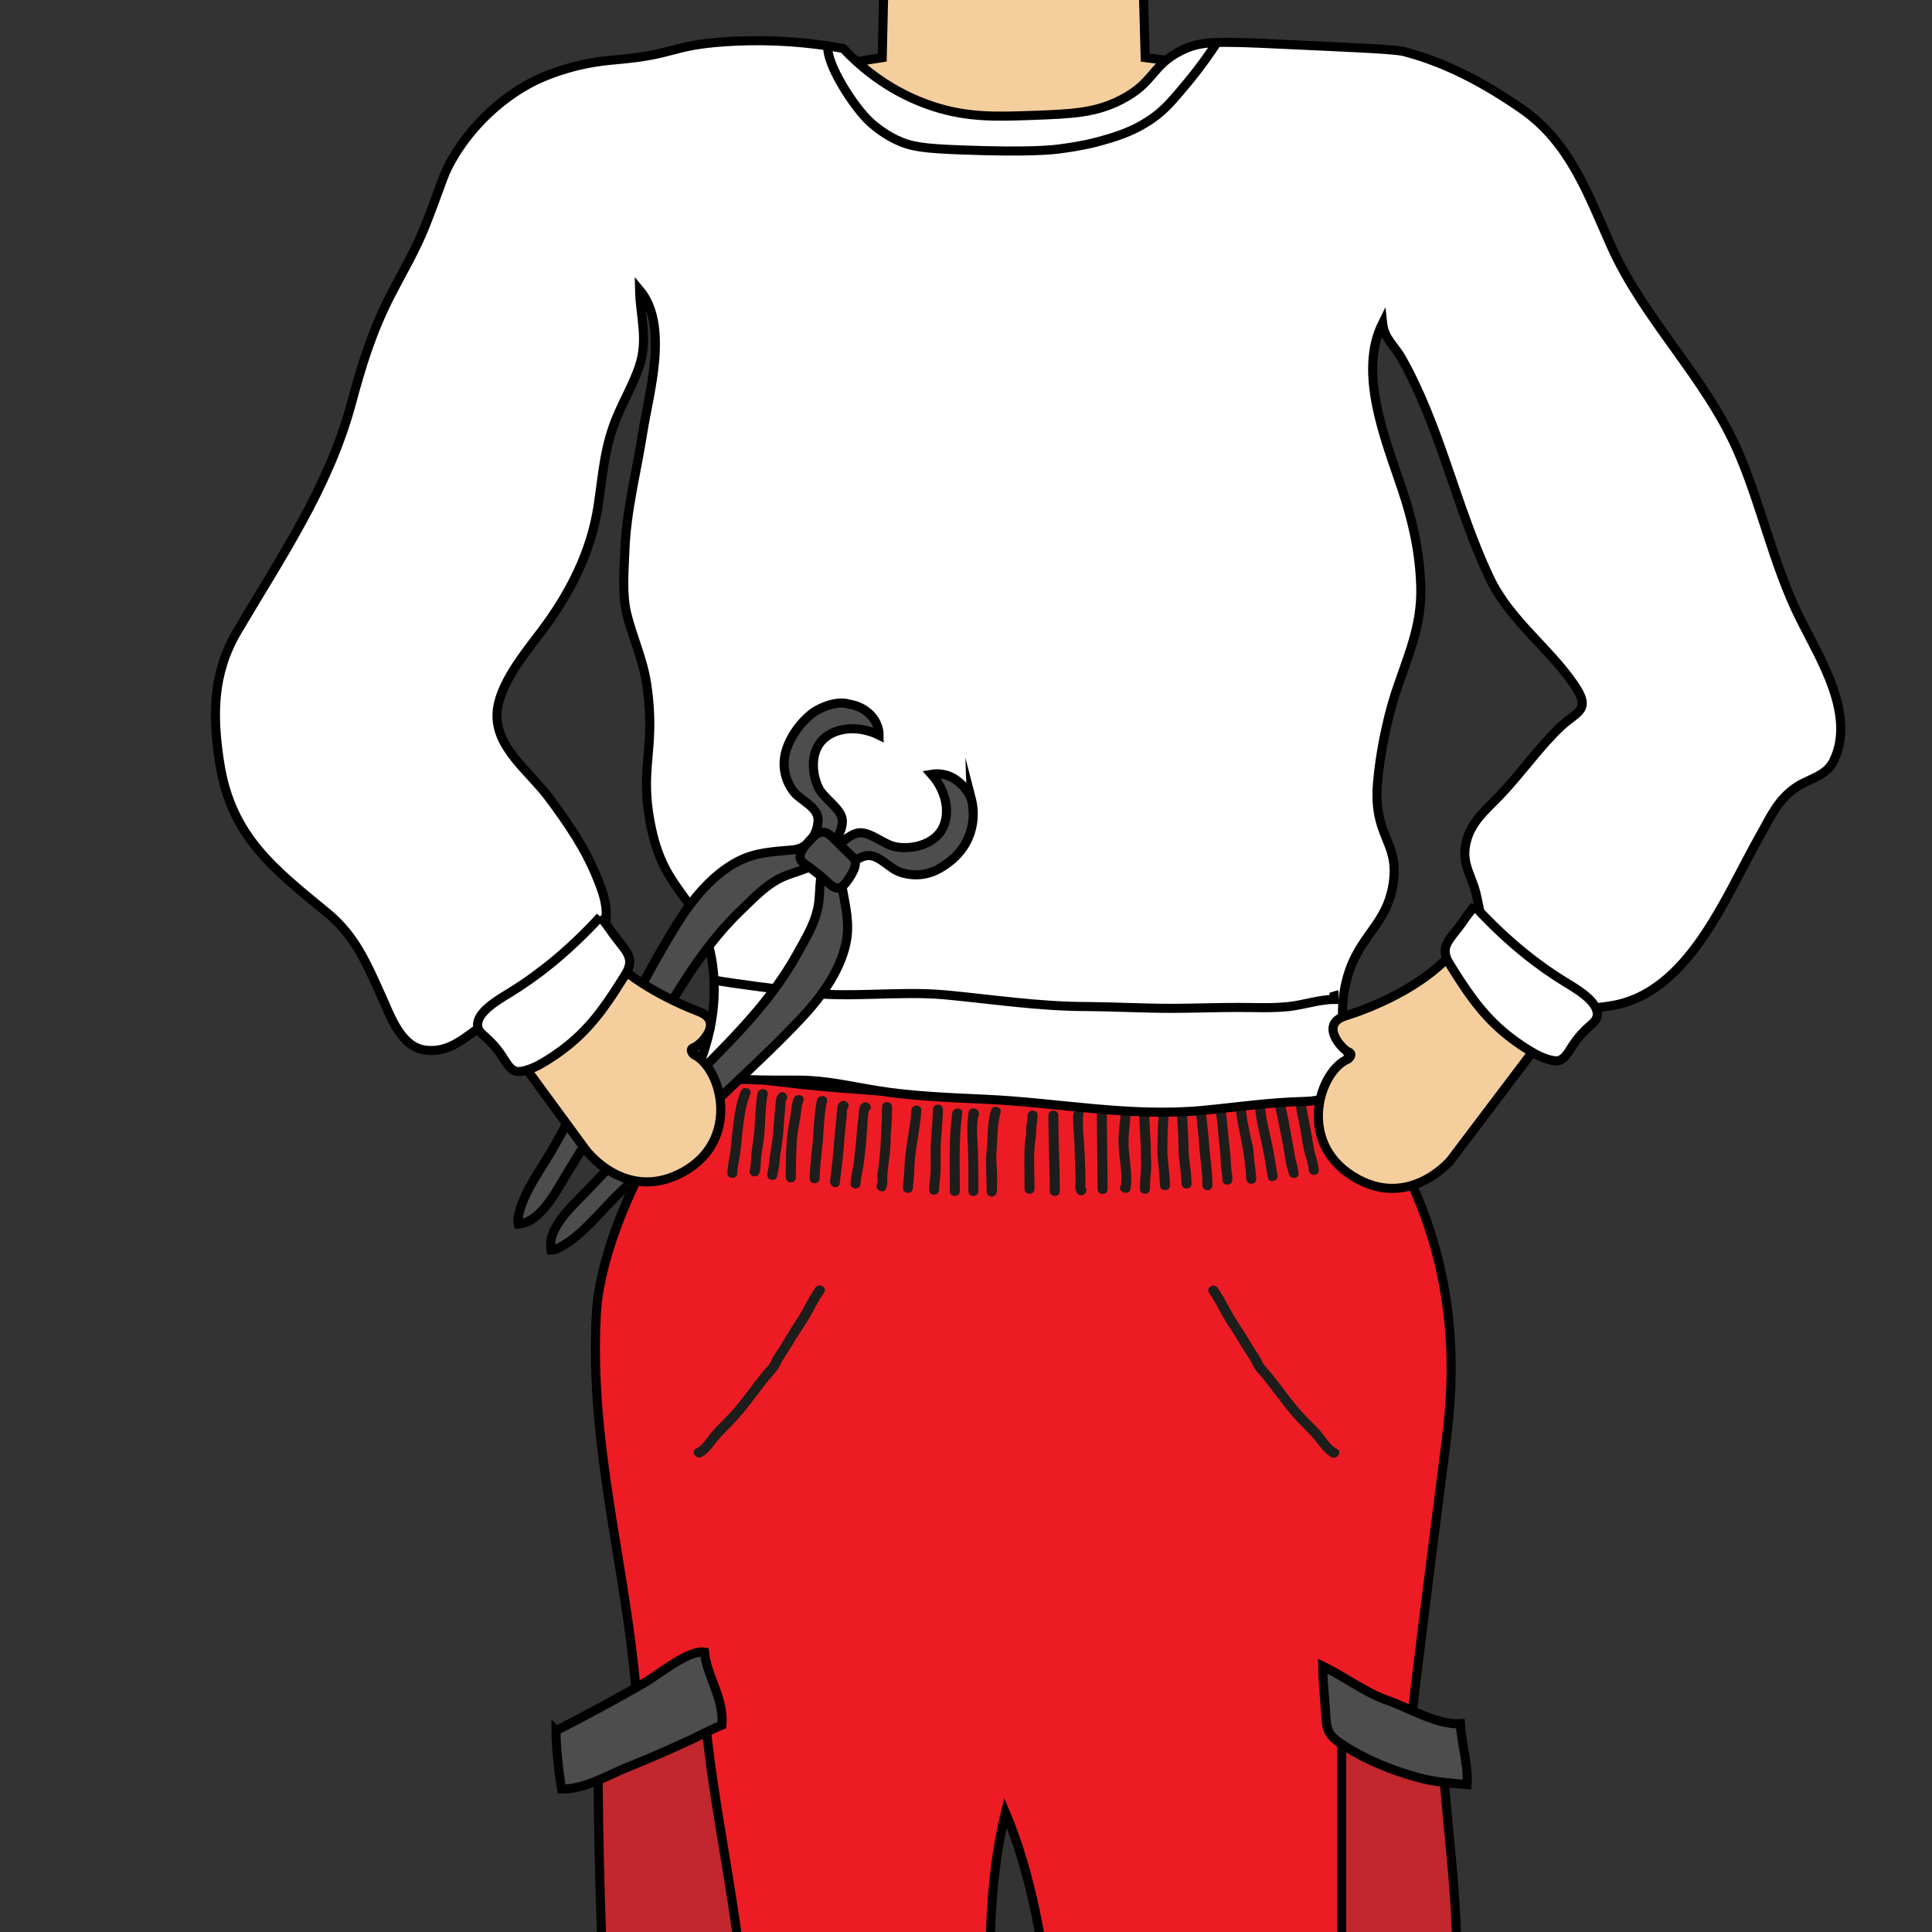
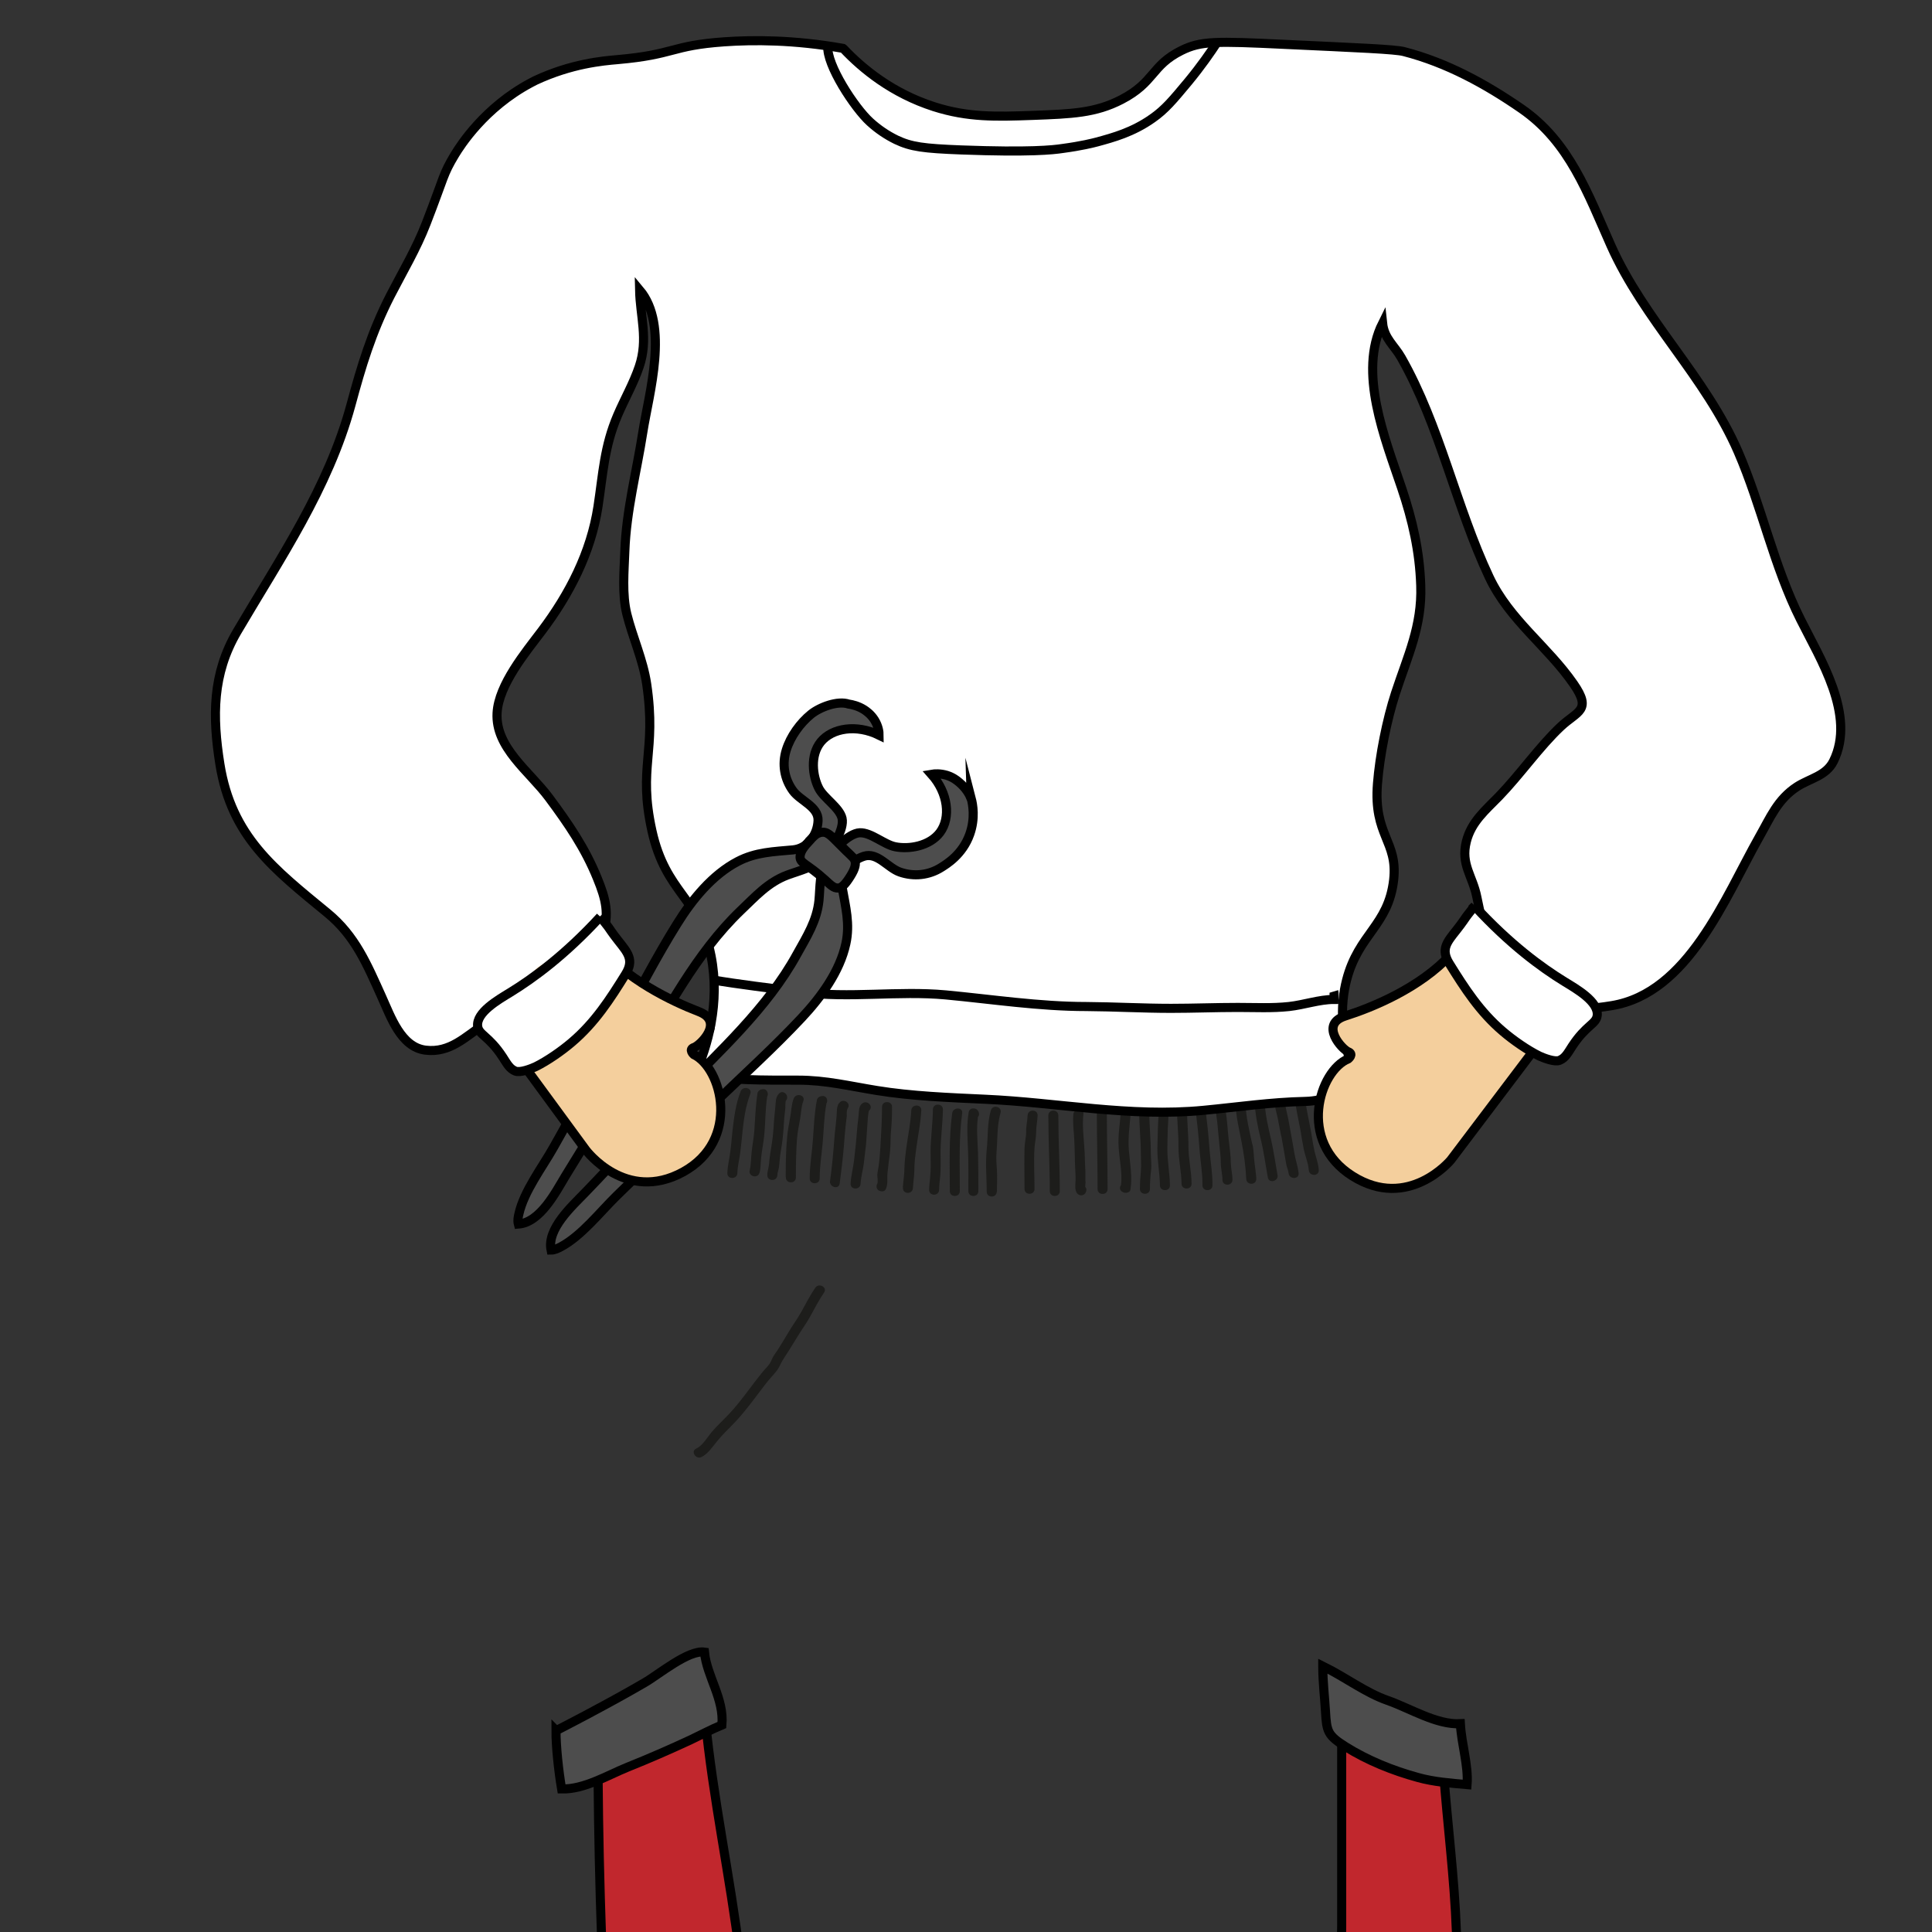
<svg xmlns="http://www.w3.org/2000/svg" id="uuid-e2b42358-b9b1-4aec-85f2-32369f3a3037" data-name="! AUFTEILUNG" viewBox="0 0 106.3 106.3">
  <rect x="0" y="0" width="106.3" height="106.3" fill="#333333" stroke="none" />
  <defs>
    <style>
      .uuid-66d74c0a-ac81-4a10-84fb-bdab21e3c912 {
        clip-path: url(#uuid-d414b3b6-40f5-4b20-a2cf-b8c20fdc60c1);
      }

      .uuid-b20bfcdf-dc1c-47ac-b5ed-18576aedb133 {
        fill: #fff;
      }

      .uuid-b20bfcdf-dc1c-47ac-b5ed-18576aedb133, .uuid-8e8bbbca-2a64-4caf-99dd-c2d5d961936d, .uuid-0273b8db-fa9d-4c30-8743-26fd23ddb548, .uuid-ad940c43-5393-4d53-8497-ed3712945e40, .uuid-af5883f4-1a6e-41b2-bb35-0e7d325f642c, .uuid-9ddb96a0-7a72-482b-b74f-e2cc0d8a81ab {
        stroke: #000;
        stroke-miterlimit: 10;
        stroke-width: .5px;
      }

      .uuid-8e8bbbca-2a64-4caf-99dd-c2d5d961936d {
        fill: #4d4d4d;
      }

      .uuid-0273b8db-fa9d-4c30-8743-26fd23ddb548 {
        fill: #c1272d;
      }

      .uuid-ad940c43-5393-4d53-8497-ed3712945e40 {
        fill: #ed1c24;
      }

      .uuid-a3abd702-1a16-4e8f-aa48-3c43cde1972b {
        clip-path: url(#uuid-5895f5e9-e325-4d8a-be5f-8e6442c15e86);
      }

      .uuid-f8efd352-fec1-4611-92c4-5956044a2911, .uuid-9ddb96a0-7a72-482b-b74f-e2cc0d8a81ab {
        fill: none;
      }

      .uuid-af5883f4-1a6e-41b2-bb35-0e7d325f642c {
        fill: #f4cf9d;
      }

      .uuid-463e516c-847c-4663-b46c-df865a8fcc6d {
        fill: #1d1d1b;
      }
    </style>
    <clipPath id="uuid-d414b3b6-40f5-4b20-a2cf-b8c20fdc60c1">
      <path class="uuid-f8efd352-fec1-4611-92c4-5956044a2911" d="m81.96,52.97c-.71-.45-1.39-1.26-2.27-1.36-1.53-.17-3.37.76-4.54,1.66-.68.53-1.27,1.16-1.77,1.86-.47.66-1.05,1.2-1.54,1.84-1.45,1.9-.82,4.08-.07,6.09.37,1,.73,2.1,1.63,2.78.99.75,2.04.84,3.24.93s2.09.04,3.13-.49c.93-.47,1.59-1.19,2.36-1.87s1.52-1.48,2.18-2.27,1.29-1.46,1.57-2.42c.34-1.18.14-2.61-.4-3.69-.25-.49-.42-1.06-.78-1.48-.34-.4-.79-.55-1.25-.78-.63-.32-1.17-.73-1.82-.97-.16-.06-.25-.16-.43-.15" />
    </clipPath>
    <clipPath id="uuid-5895f5e9-e325-4d8a-be5f-8e6442c15e86">
      <path class="uuid-f8efd352-fec1-4611-92c4-5956044a2911" d="m28.62,54.18c-.05.34-.49.76-.68,1.07-.27.45-.53.9-.73,1.38-.66,1.57.11,3.23.9,4.62.7,1.23,1.63,2.06,2.71,2.93.99.8,1.94,1.65,3.09,2.22.95.47,1.9.68,2.9.26.92-.39,1.92-.99,2.61-1.7.82-.85.97-1.99,1.13-3.09.14-.93.23-1.94-.2-2.82-.21-.43-.75-.76-.77-1.23-.03-.56.27-1.16.26-1.75s-.13-1.21-.56-1.68-1.11-.66-1.64-.98c-.57-.34-1.09-.54-1.74-.73s-1.21-.64-1.86-.87c-1.16-.42-1.93.41-2.97.79-.49.18-1.05.31-1.47.62-.38.28-.54.73-.83,1.07-.1.12-.21.23-.16-.12Z" />
    </clipPath>
  </defs>
-   <path class="uuid-ad940c43-5393-4d53-8497-ed3712945e40" d="m38.83,58.99c-2.77,3.13-5.8,9.18-6.02,13.31-.39,7.2,1.58,13.69,2.18,20.62.85,9.74,1.16,19.71,1.16,29.54,0,6.58-.67,13.13-.89,19.69-.21,6.19.91,12.19.89,18.27-.02,5.72-.5,10.9-1.96,16.36-.76,2.83-1.04,6.17-.9,9.13,1.73-.09,3.2.59,4.87.92,2.19.43,4.65.58,6.9.67,3.25.13,6.48-.9,9.57-.71.12-3.57-1.57-6.71-2.16-10.15-.85-5.05.3-10.5.61-15.56.29-4.77,1.58-9.26,1.58-14.08,0-5.38.72-10.57.9-15.91.22-6.21-.33-12.27-.85-18.36-.36-4.18-.39-8.95.61-13,2.87,6.8,2.88,16.4,3.18,23.69.35,8.34.64,16.52.62,24.88-.03,12.93,3.41,26.51,1.36,39.36,6.52.71,12.73-5.17,19.34-4.83.18-1.69-.5-3.42-.86-5.07-.66-3.04-.99-6.13-1.51-9.19-1.12-6.7-2.03-13.65-1.45-20.44.45-5.25,1.35-10.29,1.13-15.59-.31-7.33-.6-9.24-.85-15.42-.37-9.16.83-18.54,3.22-37.29.3-2.31.9-6.91-.88-12.29-1.22-3.68-3.11-6.4-4.55-8.14-1.96.18-12.09,1.09-20.92.85-4.9-.13-9.19-.6-9.19-.6-2.09-.23-3.85-.48-5.14-.68Z" />
-   <path id="uuid-03058976-f26a-4d26-a4aa-ea5399fd09d6" data-name="Hals &amp;amp; Decolleté" class="uuid-af5883f4-1a6e-41b2-bb35-0e7d325f642c" d="m48.54,3.17l.27-12.01h13.87l.33,12.01,7.56.98s1.25,24.03-14.65,24.03-14.89-23.83-14.89-23.83l7.51-1.18Z" />
-   <path class="uuid-463e516c-847c-4663-b46c-df865a8fcc6d" d="m69.96,75.57c-.13-.17-.3-.32-.42-.49-.12-.16-.16-.35-.28-.52-.28-.4-.51-.8-.76-1.21-.25-.4-.52-.78-.75-1.2-.24-.44-.47-.88-.75-1.29-.2-.29-.67-.02-.48.27.28.41.51.85.75,1.29.24.43.54.83.79,1.26.23.4.47.77.73,1.16.12.19.18.39.32.57.15.19.32.35.46.54.63.78,1.18,1.61,1.87,2.33.32.33.66.65.95,1.01.23.28.53.73.88.89.32.14.6-.33.28-.47-.34-.15-.62-.64-.85-.91-.3-.36-.65-.66-.96-1-.65-.7-1.18-1.49-1.78-2.23Z" />
+   <path class="uuid-ad940c43-5393-4d53-8497-ed3712945e40" d="m38.83,58.99Z" />
  <path class="uuid-463e516c-847c-4663-b46c-df865a8fcc6d" d="m44.86,70.85c-.28.41-.51.85-.75,1.29-.23.42-.51.79-.75,1.2-.25.41-.48.82-.76,1.21-.12.17-.16.36-.28.52-.13.17-.29.32-.42.49-.6.74-1.13,1.54-1.78,2.23-.32.34-.66.65-.96,1-.23.27-.51.76-.85.91-.32.14-.04.61.28.47.35-.16.65-.61.88-.89.29-.36.63-.67.95-1.01.69-.72,1.25-1.56,1.87-2.33.15-.18.32-.35.46-.54.14-.18.2-.38.32-.57.25-.39.49-.76.73-1.16.25-.43.55-.82.79-1.26.24-.44.47-.88.75-1.29.2-.29-.28-.56-.48-.27Z" />
  <path class="uuid-463e516c-847c-4663-b46c-df865a8fcc6d" d="m56.54,61.37c-.01.3-.09.6-.08.91,0,.3-.08.58-.09.88-.02.75,0,1.51,0,2.26,0,.35.55.35.55,0v-.03s0,0,0,0c0-.74-.05-1.49,0-2.23.02-.3.09-.57.09-.88,0-.31.07-.6.08-.91.01-.35-.54-.35-.55,0Z" />
  <path class="uuid-463e516c-847c-4663-b46c-df865a8fcc6d" d="m58.23,61.37c0-.35-.55-.35-.55,0,0,1.39.08,2.78.08,4.17,0,.35.55.35.55,0v-.03s0,0,0,0c0-1.38-.08-2.75-.08-4.13Z" />
  <path class="uuid-463e516c-847c-4663-b46c-df865a8fcc6d" d="m59.72,65.01c0-.18,0-.36,0-.54-.02-.34-.03-.68-.04-1.02-.03-.71-.15-1.46-.07-2.16.04-.35-.51-.34-.55,0-.04.39,0,.76.03,1.15.03.43.04.88.05,1.31,0,.38.04.75.04,1.13,0,.24-.07.55.07.76.14.2.42.16.5-.06,0,0,0-.02.01-.03.04-.11,0-.19-.05-.25,0-.09.02-.24.02-.28Z" />
  <path class="uuid-463e516c-847c-4663-b46c-df865a8fcc6d" d="m60.35,61.29c0,1.38.04,2.76.04,4.14,0,.35.55.35.55,0,0-1.38-.04-2.76-.04-4.14,0-.35-.55-.35-.55,0Z" />
  <path class="uuid-463e516c-847c-4663-b46c-df865a8fcc6d" d="m62.22,61.12c.02-.35-.53-.35-.55,0-.04.68-.17,1.33-.12,2.02.04.66.21,1.39.13,2.06-.09.12-.09.29.08.38.01,0,.02.01.04.02.14.07.38.02.4-.16.11-.7-.03-1.45-.09-2.15-.06-.74.06-1.43.11-2.16Z" />
  <path class="uuid-463e516c-847c-4663-b46c-df865a8fcc6d" d="m63.23,61.2c0-.35-.55-.35-.55,0,0,.75.09,1.5.09,2.25,0,.34.03.66,0,1-.03.32-.05.65-.05.97,0,.35.55.35.55,0,0-.33.02-.68.06-1.01.04-.32-.01-.64-.01-.96,0-.75-.08-1.5-.09-2.25Z" />
  <path class="uuid-463e516c-847c-4663-b46c-df865a8fcc6d" d="m64.33,61c.04-.35-.51-.34-.55,0-.08.72-.08,1.44-.1,2.17-.01.69.13,1.36.14,2.05,0,.35.56.35.55,0-.01-.69-.15-1.36-.14-2.05.01-.73.02-1.45.1-2.17Z" />
  <path class="uuid-463e516c-847c-4663-b46c-df865a8fcc6d" d="m65.31,61c0-.35-.55-.35-.55,0,0,.71.09,1.41.08,2.12,0,.68.16,1.34.17,2.01,0,.35.56.35.55,0,0-.67-.17-1.34-.17-2.01,0-.71-.08-1.41-.08-2.12Z" />
  <path class="uuid-463e516c-847c-4663-b46c-df865a8fcc6d" d="m66.71,65.22c.01-.65-.11-1.31-.16-1.96-.05-.74-.13-1.48-.22-2.22-.04-.34-.59-.35-.55,0,.09.74.17,1.48.22,2.22.05.65.17,1.31.16,1.96,0,.35.55.35.55,0Z" />
  <path class="uuid-463e516c-847c-4663-b46c-df865a8fcc6d" d="m67.33,60.63c-.09-.34-.62-.19-.53.14.2.74.21,1.53.3,2.29.03.31.07.62.07.93,0,.31.09.62.09.93,0,.35.54.35.55,0,0-.32-.08-.61-.09-.93,0-.36-.05-.72-.09-1.07-.1-.76-.1-1.54-.3-2.29Z" />
  <path class="uuid-463e516c-847c-4663-b46c-df865a8fcc6d" d="m68.9,62.95c-.16-.74-.35-1.49-.37-2.24,0-.35-.56-.35-.55,0,.02.72.2,1.41.33,2.11.13.67.23,1.37.26,2.05.02.35.55.35.55,0,0,0,0-.02,0-.03,0-.02,0-.04,0-.06-.02-.25-.06-.51-.09-.76-.05-.36-.04-.7-.12-1.06Z" />
  <path class="uuid-463e516c-847c-4663-b46c-df865a8fcc6d" d="m69.76,64.79c.06.34.6.2.53-.14-.12-.66-.21-1.32-.36-1.97-.16-.71-.33-1.4-.35-2.13,0-.35-.56-.35-.55,0,.02.73.17,1.44.34,2.14.17.7.26,1.4.39,2.11Z" />
  <path class="uuid-463e516c-847c-4663-b46c-df865a8fcc6d" d="m70.5,62.51c.06.34.12.68.18,1.02.03.18.06.35.09.53.03.16.11.33.13.49.03.35.59.35.55,0-.03-.34-.16-.69-.22-1.03-.07-.43-.15-.86-.23-1.3-.07-.42-.15-.83-.25-1.25-.05-.23-.04-.55-.24-.71-.27-.22-.66.16-.39.38.04.04.03.2.04.25.03.2.09.39.13.58.07.34.13.68.2,1.03Z" />
  <path class="uuid-463e516c-847c-4663-b46c-df865a8fcc6d" d="m71.79,60.2c-.01-.35-.56-.35-.55,0,.02.66.19,1.33.31,1.97.06.35.11.7.18,1.04.08.39.25.77.28,1.17.02.35.57.35.55,0-.02-.36-.15-.68-.23-1.02-.08-.35-.13-.7-.19-1.06-.12-.69-.31-1.4-.34-2.1Z" />
  <path class="uuid-463e516c-847c-4663-b46c-df865a8fcc6d" d="m54.85,65.58c0-.4.03-.81,0-1.22-.02-.33-.05-.64-.02-.97.06-.71.02-1.47.22-2.16.1-.34-.43-.48-.53-.14-.21.7-.15,1.45-.23,2.16-.08.77,0,1.55,0,2.32,0,.35.55.35.55,0Z" />
  <path class="uuid-463e516c-847c-4663-b46c-df865a8fcc6d" d="m53.83,65.54c0-.71,0-1.42-.02-2.13-.02-.64-.1-1.32,0-1.96.15-.15,0-.5-.28-.46-.01,0-.02,0-.04,0-.09.01-.18.11-.19.19-.12.68-.07,1.4-.04,2.08.03.75.02,1.5.02,2.25h0v.03c0,.35.55.35.55,0Z" />
  <path class="uuid-463e516c-847c-4663-b46c-df865a8fcc6d" d="m52.39,61.25c-.19,1.42-.13,2.86-.13,4.29,0,.35.55.35.55,0v-.07s0,0,0,0c0-1.41-.06-2.82.13-4.22.05-.35-.51-.34-.55,0Z" />
  <path class="uuid-463e516c-847c-4663-b46c-df865a8fcc6d" d="m51.33,61.04c-.01.77-.12,1.53-.13,2.3,0,.37.02.73,0,1.1-.01.34-.07.68-.08,1.03,0,.35.54.35.55,0,0-.35.07-.68.08-1.03.01-.37,0-.73,0-1.1.01-.77.12-1.54.13-2.3,0-.35-.55-.35-.55,0Z" />
  <path class="uuid-463e516c-847c-4663-b46c-df865a8fcc6d" d="m50.14,61.08c-.03.7-.19,1.43-.28,2.12-.05.37-.09.74-.1,1.11,0,.33-.06.65-.08.98,0,.01,0,.03,0,.05v.03c0,.35.53.35.55,0,.02-.36.08-.7.08-1.05,0-.37.05-.74.1-1.11.09-.7.25-1.42.28-2.12.02-.35-.53-.35-.55,0Z" />
  <path class="uuid-463e516c-847c-4663-b46c-df865a8fcc6d" d="m48.53,60.91c0,.74-.05,1.47-.09,2.2-.02.35-.05.72-.1,1.07-.02.15-.06.3-.07.46,0,.15.05.35,0,.49-.02.03-.04.07-.04.12,0,0,0,.02,0,.03-.02.26.41.38.51.14.13-.29.06-.56.09-.87.04-.39.09-.78.14-1.18.04-.41.02-.82.06-1.23.04-.41.05-.82.05-1.24,0-.35-.55-.35-.55,0Z" />
  <path class="uuid-463e516c-847c-4663-b46c-df865a8fcc6d" d="m47.43,60.72c-.2.17-.16.42-.19.66-.05.41-.09.81-.12,1.22-.03.42-.09.83-.13,1.25-.05.43-.17.85-.19,1.28-.01.35.54.35.55,0,.02-.38.13-.75.18-1.13.04-.35.08-.69.12-1.04.03-.34.04-.68.07-1.02.01-.13.04-.78.1-.84.27-.23-.12-.61-.39-.38Z" />
  <path class="uuid-463e516c-847c-4663-b46c-df865a8fcc6d" d="m46.16,60.69c-.14.22-.11.47-.13.72-.03.4-.09.81-.12,1.21-.06.79-.13,1.58-.24,2.36-.05.34.48.49.53.14.09-.68.17-1.36.23-2.04.03-.36.05-.72.09-1.07.02-.2.05-.4.07-.6,0-.13-.02-.33.06-.44.19-.3-.29-.57-.48-.27Z" />
  <path class="uuid-463e516c-847c-4663-b46c-df865a8fcc6d" d="m45.25,60.31s-.02,0-.03,0c-.11,0-.24.08-.27.2-.14.72-.17,1.44-.22,2.17-.05.73-.18,1.43-.18,2.16,0,.35.55.35.55,0,0-.69.11-1.33.17-2.02.06-.7.07-1.4.2-2.1.1-.16.03-.43-.22-.42Z" />
  <path class="uuid-463e516c-847c-4663-b46c-df865a8fcc6d" d="m43.24,64.76h0v.03c0,.35.55.35.55,0,0-.7.01-1.41.06-2.11.03-.37.1-.74.17-1.1.06-.32.06-.7.18-1,.13-.33-.4-.47-.53-.14-.13.33-.13.73-.2,1.07-.06.34-.13.68-.16,1.03-.07.74-.08,1.49-.08,2.23Z" />
  <path class="uuid-463e516c-847c-4663-b46c-df865a8fcc6d" d="m42.22,64.63s0,.02,0,.03c0,.35.54.35.55,0,0-.15.07-.29.09-.44.03-.23.04-.46.07-.69.05-.32.11-.64.14-.97.04-.34.05-.69.08-1.04.02-.19.04-.38.06-.56,0-.06,0-.36.03-.4.23-.26-.15-.65-.39-.38-.19.21-.16.45-.19.72-.05.43-.08.86-.11,1.29-.03.46-.11.9-.18,1.35-.03.18-.04.35-.06.53-.02.17-.07.33-.09.5,0,.02,0,.04,0,.07Z" />
  <path class="uuid-463e516c-847c-4663-b46c-df865a8fcc6d" d="m41.79,64.54c.07-.28.06-.57.09-.86.04-.38.12-.76.16-1.14.08-.72.06-1.48.17-2.2.11-.19-.04-.49-.3-.4h-.04c-.08.04-.18.11-.19.2-.11.69-.13,1.42-.18,2.12-.03.36-.1.72-.14,1.08-.04.34-.03.72-.11,1.05-.09.34.45.48.53.14Z" />
  <path class="uuid-463e516c-847c-4663-b46c-df865a8fcc6d" d="m40.57,64.55c.01-.38.11-.76.16-1.14.05-.37.08-.75.12-1.12.07-.69.18-1.45.43-2.1.13-.33-.4-.47-.53-.14-.26.65-.36,1.41-.44,2.1-.05.41-.07.82-.13,1.23-.05.39-.15.78-.16,1.17-.01.35.54.35.55,0Z" />
  <path class="uuid-b20bfcdf-dc1c-47ac-b5ed-18576aedb133" d="m46.42,2.69c1.04,1.1,2.67,2.44,4.97,3.18,1.88.6,3.42.55,5.4.48,2.19-.08,3.48-.13,4.91-.87,1.85-.96,1.63-1.87,3.3-2.7,1.07-.53,1.89-.52,5.66-.34,4.07.19,6.11.27,6.59.4,2.36.61,4.49,1.78,6.46,3.14,2.65,1.83,3.65,4.67,4.92,7.52,1.83,4.11,5.21,7.23,7,11.35,1.31,3.02,1.95,6.27,3.44,9.24,1.07,2.15,3.06,5.26,1.81,7.79-.4.81-1.3.95-2,1.4-1.08.7-1.48,1.71-2.09,2.78-1.88,3.33-3.9,8.58-8.11,9.27-2.17.36-3.44.19-5.1-1.31-1.49-1.35-1.96-2.81-2.32-4.65-.23-1.18-.9-1.8-.58-3.07.27-1.08,1.05-1.72,1.79-2.48,1.17-1.21,2.23-2.74,3.4-3.84.93-.87,1.73-.88.71-2.35-1.43-2.07-3.53-3.52-4.64-5.87-1.84-3.91-2.71-8.33-4.84-12.08-.38-.67-.94-1.05-1.03-1.9-1.35,2.7.12,6.31,1.05,9.07.6,1.78.99,3.49,1.05,5.37.08,2.23-.72,3.87-1.39,5.92-.48,1.47-.87,3.45-.99,4.97-.23,2.88,1.13,3.15.89,5.3-.29,2.52-1.93,2.96-2.59,5.51-.34,1.32-.45,3.31.8,6.08-1.05.05-1.97.58-3.08.6-1.89.04-3.71.31-5.59.49-4.05.39-8-.43-12.03-.61-1.94-.09-4.04-.17-5.94-.48-1.49-.24-2.81-.57-4.33-.57-1.87,0-3.84.02-5.67-.31.67-1.55,1.39-3.91.87-6.54-.64-3.24-2.48-3.39-3.25-6.87-.78-3.54.27-4.3-.29-8.08-.2-1.33-.77-2.56-1.09-3.84-.27-1.09-.15-2.36-.11-3.48.08-2.22.65-4.36.99-6.54.34-2.16,1.46-5.87-.18-7.82.03,1.45.49,2.72-.02,4.22-.31.92-.81,1.79-1.19,2.68-.74,1.73-.8,3.2-1.08,5.03-.39,2.53-1.57,4.81-3.09,6.83-.9,1.19-2.37,2.96-2.46,4.51-.11,1.91,1.77,3.21,2.85,4.66,1.07,1.44,1.99,2.78,2.66,4.43.49,1.19.67,1.99.3,3.12-.23.7-.53,1.47-.99,2.06-.7.91-1.11.61-2.06.96-.8.29-1.38.98-2.11,1.36-.46.24-1.01.33-1.44.61-.92.58-1.78,1.53-3.15,1.36-1.35-.17-1.91-1.84-2.41-2.94-.8-1.77-1.45-3.35-2.99-4.61-2.93-2.41-5.27-4.19-5.91-8.18-.42-2.63-.42-4.97.94-7.29,2.37-4.03,5.02-7.89,6.27-12.48.58-2.15,1.13-3.98,2.16-6,.69-1.34,1.44-2.59,1.98-3.99,1.02-2.63.9-2.66,1.58-3.79.3-.49,1.62-2.58,4.17-3.94.07-.04.15-.08.25-.13,1.99-.93,3.71-1.08,4.52-1.15,3.19-.28,2.91-.77,5.88-.98,1.58-.11,3.82-.12,6.53.36Z" />
  <path class="uuid-9ddb96a0-7a72-482b-b74f-e2cc0d8a81ab" d="m73.39,54.55c.03.1,0,.32,0,.44-.8,0-1.65.3-2.47.39-.94.1-1.85.05-2.81.05-1.23,0-2.45.05-3.68.05-1.56,0-3.11-.09-4.66-.1-2.58,0-5.19-.4-7.74-.64-2.62-.24-5.31.2-7.93-.15-1.69-.22-3.4-.42-4.99-.69" />
  <path class="uuid-9ddb96a0-7a72-482b-b74f-e2cc0d8a81ab" d="m45.55,2.53c-.1,1.02,1.48,3.42,2.32,4.18.45.41.93.73,1.44.98.82.39,1.5.48,3.59.56,3.76.14,5.04,0,5.56-.08,1.05-.14,1.67-.3,1.9-.36.88-.24,1.96-.53,3.05-1.3.7-.49,1.12-1,1.97-2.02.71-.86,1.24-1.63,1.6-2.18" />
  <g class="uuid-66d74c0a-ac81-4a10-84fb-bdab21e3c912">
    <path id="uuid-b4be00aa-9dea-43f7-ad4b-a33ccd9cc6e6" data-name="L Unterarm (dynamisch)" class="uuid-af5883f4-1a6e-41b2-bb35-0e7d325f642c" d="m79.85,52.49c1.41-1.54,9.03-12.97,13.72-17.82l3.57,6.25-17.32,22.91s-2.33,2.81-5.4.88c-3.06-1.92-1.83-5.8-.24-6.45,0,0,.33-.26,0-.39-.33-.13-1.61-1.51-.16-1.97,1.45-.46,4.11-1.53,5.83-3.41Z" />
  </g>
  <path class="uuid-b20bfcdf-dc1c-47ac-b5ed-18576aedb133" d="m81.14,49.84c-.1.13-.24.3-.4.51-.09.11-.25.38-.6.82-.53.67-.88,1.06-.4,1.84.85,1.37,1.68,2.66,2.95,3.74.56.48,1.35,1.03,2,1.35.26.12.86.35,1.12.24.31-.13.44-.38.69-.77.77-1.18,1.32-1.21,1.38-1.7.08-.76-1.13-1.45-1.8-1.86-1.27-.78-3.01-2.05-4.95-4.16Z" />
  <path class="uuid-0273b8db-fa9d-4c30-8743-26fd23ddb548" d="m32.9,95.65c0,5.89.18,11.58.48,17.35,2.02.1,4.83.34,6.38-1.12,1.46-1.37,1.02-3.87.73-5.9-.63-4.4-1.54-8.63-1.83-13.16-1.17.46-5.91,2.87-5.76,2.83Z" />
  <path class="uuid-0273b8db-fa9d-4c30-8743-26fd23ddb548" d="m73.82,93.44v12.54c0,1.83-.5,4.39.68,5.67.97,1.06,3.61,1.72,4.91,1.95,1.57-4.93.23-11.85-.04-17.04-1.61-.31-4.35-1.26-5.54-3.11Z" />
  <path class="uuid-8e8bbbca-2a64-4caf-99dd-c2d5d961936d" d="m72.78,91.68c0,.85.1,1.66.15,2.49.06,1.11.13,1.32,1.1,1.93,1.21.76,2.6,1.32,3.99,1.7.86.24,1.78.31,2.7.39.08-1.06-.31-2.24-.37-3.35-1.31.07-2.77-.85-4-1.28s-2.29-1.26-3.57-1.89Z" />
  <path class="uuid-8e8bbbca-2a64-4caf-99dd-c2d5d961936d" d="m30.59,95.21c0,.91.14,2.2.31,3.22,1.24.03,2.52-.75,3.63-1.2,1.15-.46,2.3-.96,3.46-1.5.57-.27,1.15-.58,1.73-.82.13-1.45-.83-2.67-.96-4.01-.89-.13-2.51,1.23-3.29,1.68-1,.58-1.74.99-3.22,1.78-.69.37-1.27.66-1.65.86Z" />
  <g>
    <path class="uuid-8e8bbbca-2a64-4caf-99dd-c2d5d961936d" d="m46.7,38.74c-.61-.21-1.6.17-2.08.56-.59.48-1.13,1.22-1.36,1.97-.24.77-.11,1.58.37,2.24.41.56,1.41.87,1.38,1.64-.03.78-.57,1.53-1.37,1.61-1.06.1-2.06.12-3.05.64-1.4.73-2.51,2.1-3.33,3.42-1.15,1.84-2.15,3.79-3.2,5.69-1.22,2.2-2.36,4.43-3.6,6.61-.63,1.12-1.63,2.42-1.91,3.67-.04.17-.08.37-.03.56,1.2-.09,2.05-1.75,2.58-2.63,1.26-2.08,2.58-4.11,3.83-6.19,1.75-2.9,3.36-6.07,5.82-8.43.81-.77,1.5-1.55,2.56-1.95.67-.25,1.62-.47,2.09-1.02.38-.44,1.07-1.51.93-2.11-.14-.59-1-1.1-1.28-1.65-.34-.67-.49-1.81.11-2.55.63-.77,1.97-.98,3.21-.37,0-.17-.04-.49-.25-.83-.2-.32-.45-.49-.57-.57-.33-.21-.65-.28-.84-.31Z" />
    <path class="uuid-8e8bbbca-2a64-4caf-99dd-c2d5d961936d" d="m53.44,43.94c.08.31.23,1.07-.08,1.95-.4,1.14-1.31,1.67-1.56,1.83-.69.44-1.52.53-2.29.26-.66-.23-1.23-1.1-1.97-.87-.75.24-1.34.95-1.2,1.74.18,1.03.44,1.99.2,3.07-.33,1.53-1.37,2.95-2.44,4.09-1.49,1.59-3.12,3.07-4.69,4.58-1.82,1.75-3.69,3.44-5.48,5.2-.92.9-1.93,2.2-3.07,2.81-.16.08-.34.18-.54.18-.24-1.17,1.16-2.42,1.87-3.16,1.69-1.75,3.32-3.56,5.01-5.31,2.36-2.45,5.02-4.83,6.65-7.81.54-.97,1.1-1.85,1.21-2.96.07-.7.02-1.66.43-2.26.33-.48,1.19-1.43,1.81-1.46.62-.03,1.34.65,1.96.77.75.15,1.89-.03,2.46-.79.6-.81.45-2.17-.47-3.2.17-.03.48-.05.85.06.34.11.55.28.68.39.37.31.56.66.66.9Z" />
    <path class="uuid-8e8bbbca-2a64-4caf-99dd-c2d5d961936d" d="m44.56,46.24c-.27.29-.54.59-.54.91,0,.36.39.37,1.36,1.25.33.3.49.47.73.46.17,0,.35-.15.59-.51.3-.45.4-.73.35-.95-.04-.17-.12-.23-.51-.6-.75-.73-.93-1.02-1.28-1.01-.14,0-.25.06-.33.1-.1.07-.23.19-.37.34Z" />
  </g>
  <g class="uuid-a3abd702-1a16-4e8f-aa48-3c43cde1972b">
    <path id="uuid-51f18139-9d0e-4da9-bc31-090e1d447d5e" data-name="L Unterarm (dynamisch)" class="uuid-af5883f4-1a6e-41b2-bb35-0e7d325f642c" d="m32.78,51.89c-1.33-1.63-8.37-13.54-12.81-18.69l-6.07,5.07,18.33,25s2.19,2.95,5.36,1.21c3.17-1.75,2.14-5.71.58-6.46,0,0-.31-.28.02-.39.33-.11,1.69-1.42.26-1.97-1.43-.55-4.04-1.77-5.66-3.77Z" />
  </g>
  <path class="uuid-b20bfcdf-dc1c-47ac-b5ed-18576aedb133" d="m33.02,50.43c.1.13.24.3.4.51.09.11.25.38.6.82.53.67.88,1.06.4,1.84-.85,1.37-1.68,2.66-2.95,3.74-.56.48-1.35,1.03-2,1.35-.26.12-.86.35-1.12.24-.31-.13-.44-.38-.69-.77-.77-1.18-1.32-1.21-1.38-1.7-.08-.76,1.13-1.45,1.8-1.86,1.27-.78,3.01-2.05,4.95-4.16Z" />
</svg>